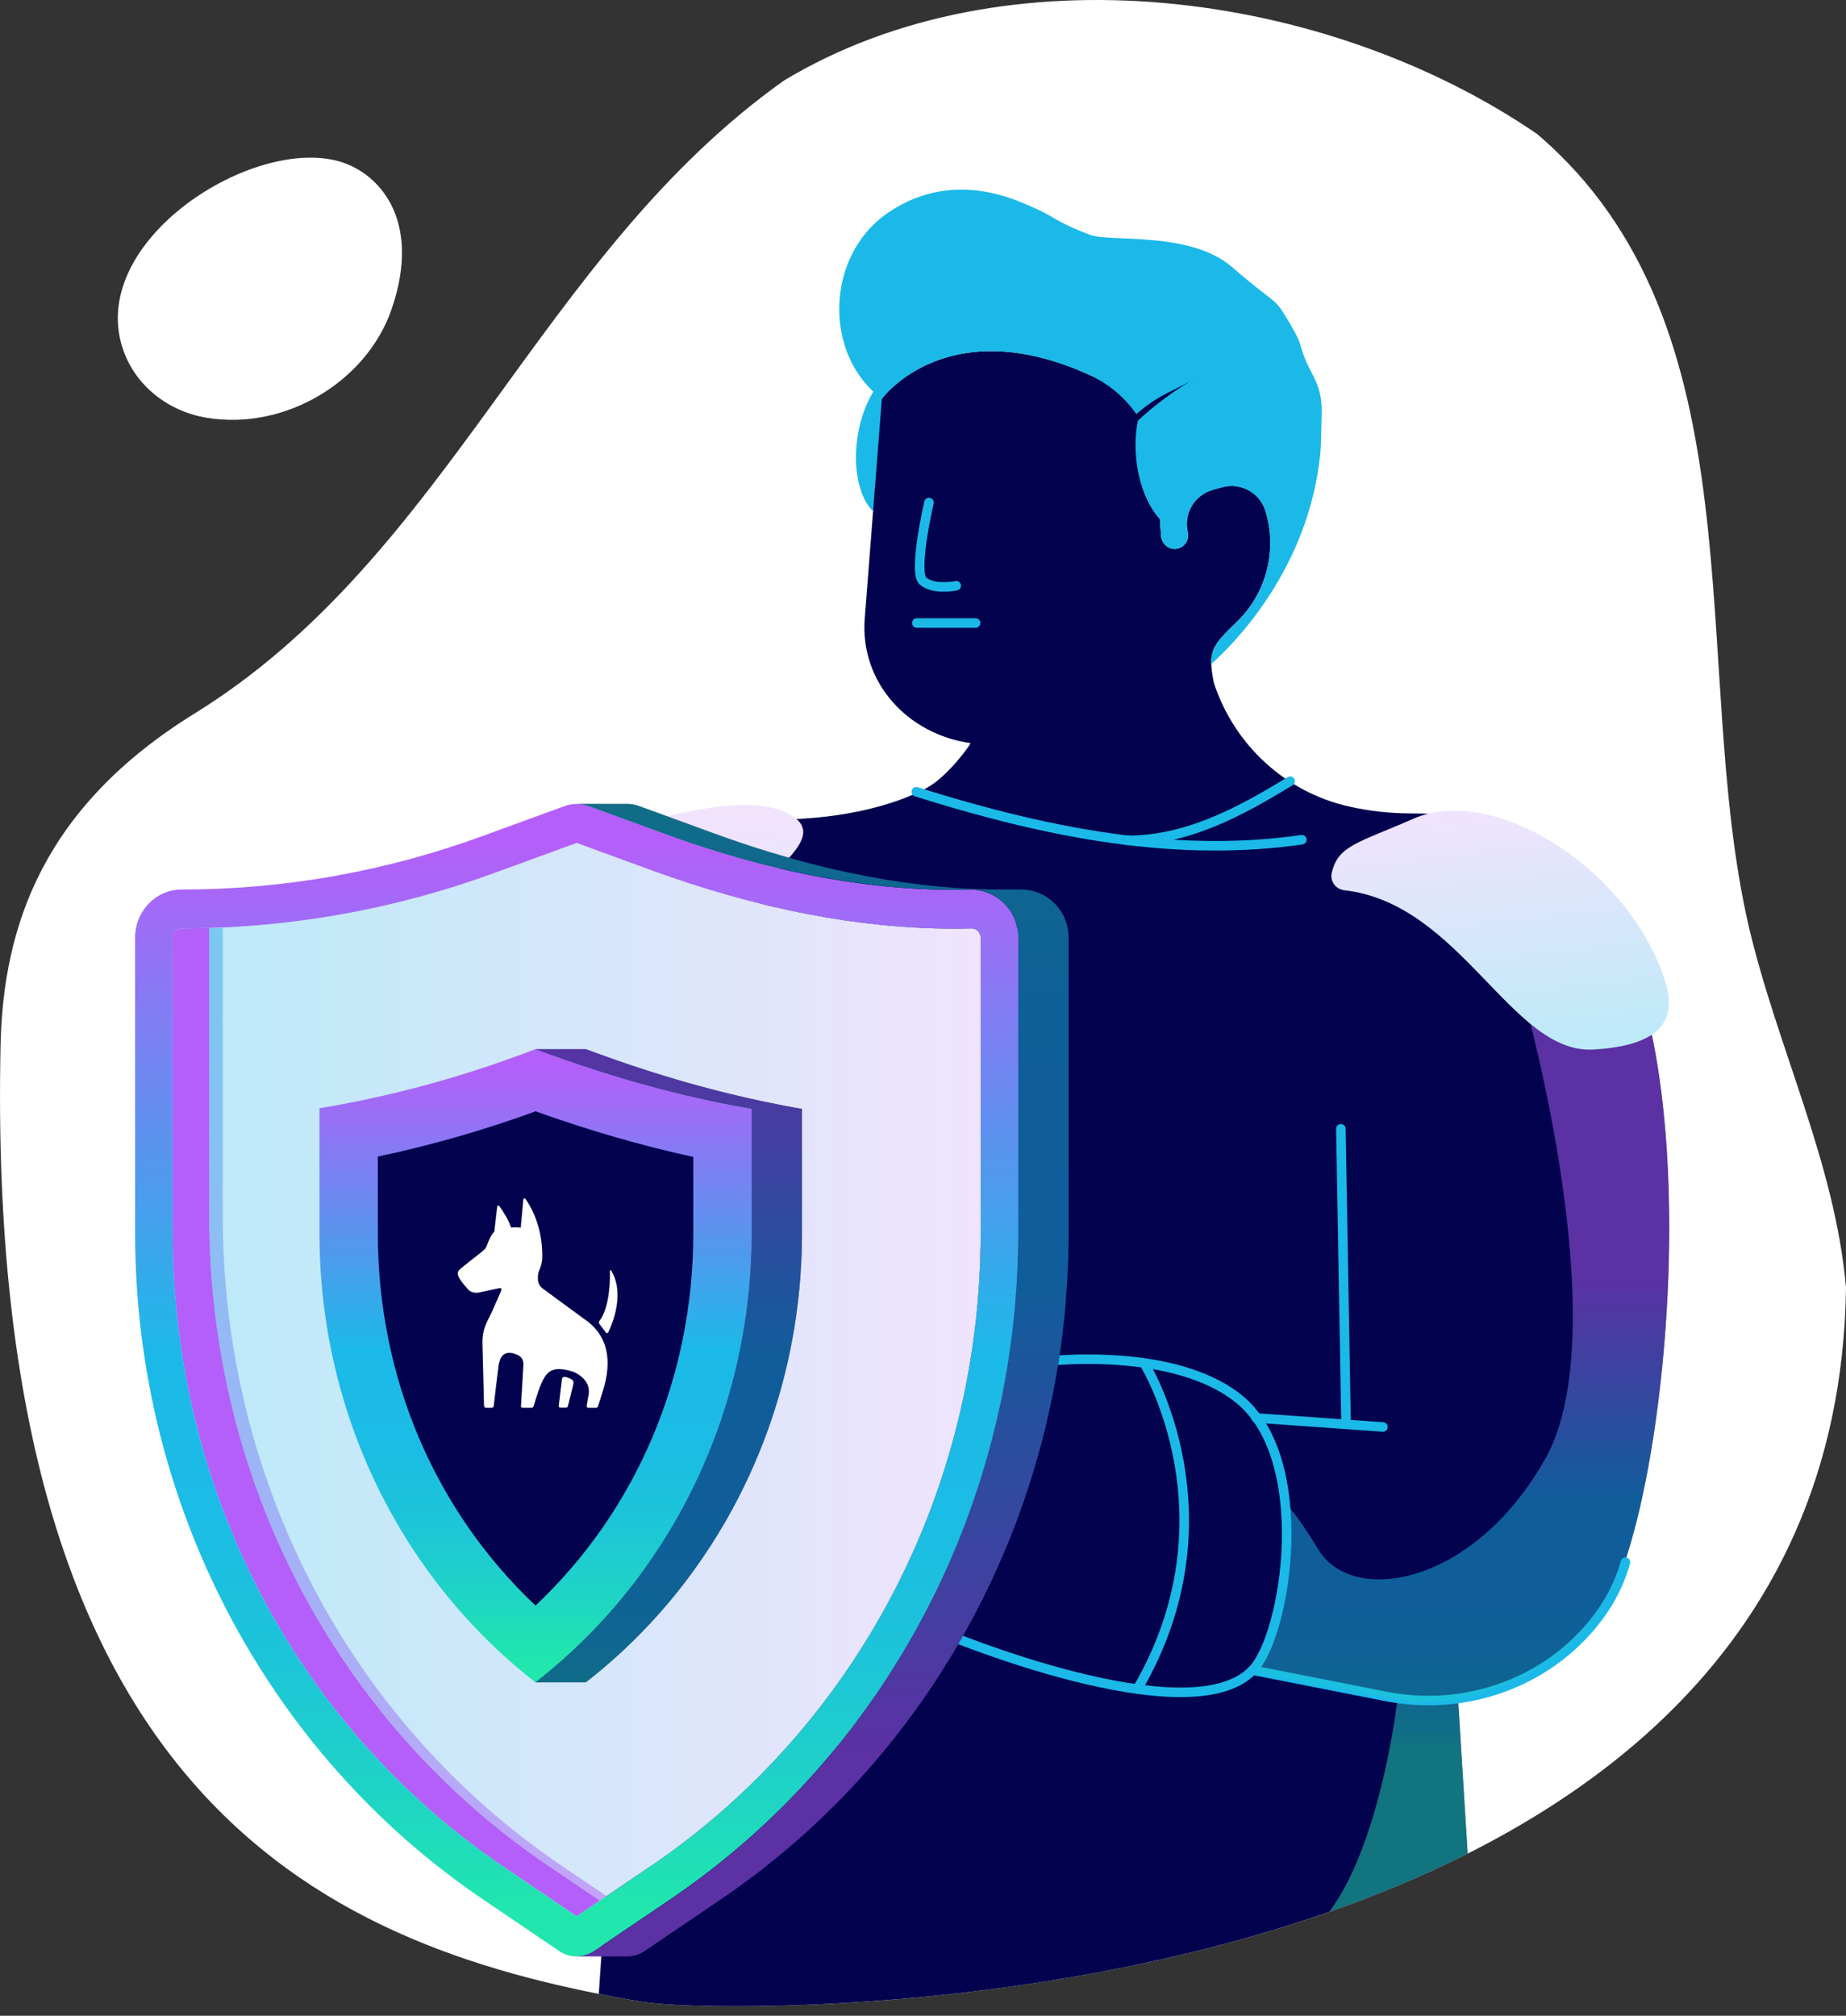
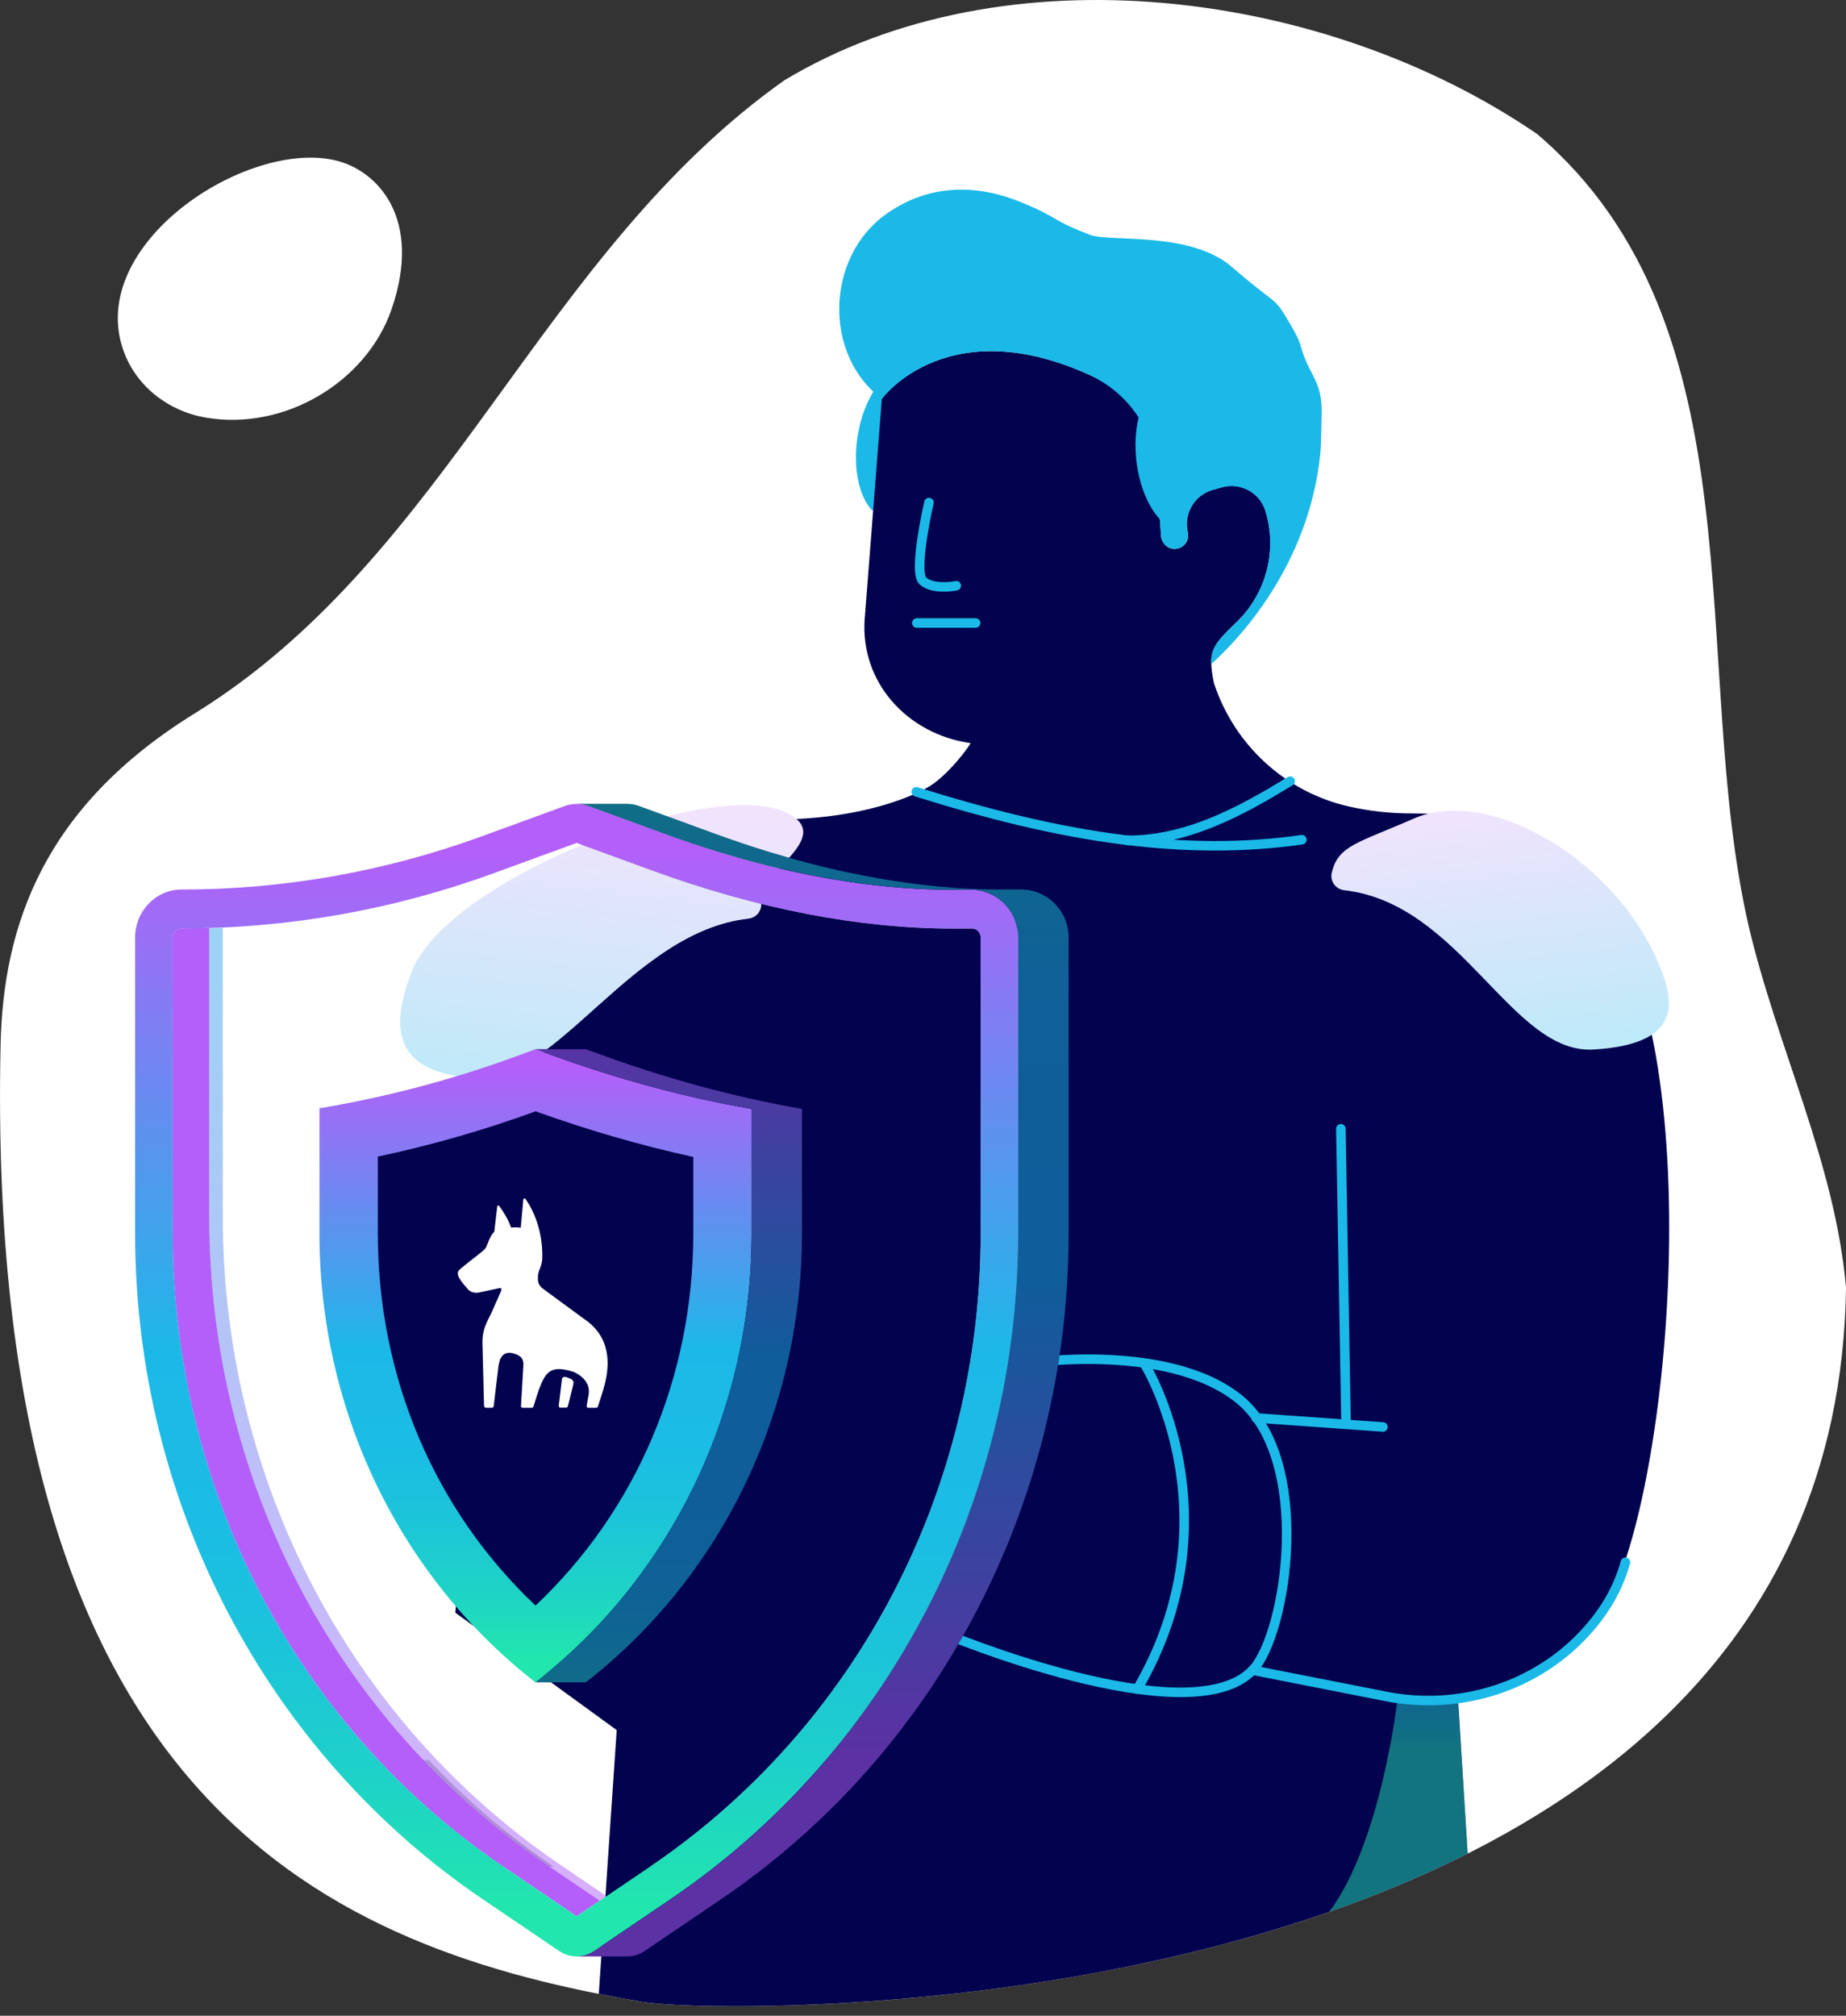
<svg xmlns="http://www.w3.org/2000/svg" xmlns:xlink="http://www.w3.org/1999/xlink" version="1.1" id="Layer_1" x="0px" y="0px" viewBox="0 0 387.21 422.78" style="enable-background:new 0 0 387.21 422.78;" xml:space="preserve">
  <rect x="0" y="0" width="387.21" height="422.78" fill="#333333" stroke="none" />
  <style type="text/css"> .st0{fill:url(#SVGID_1_);} .st1{fill:#FFFFFF;} .st2{fill:#1BB9E8;} .st3{fill:#02024E;} .st4{fill:url(#SVGID_00000104681490575458949010000011526646775035972510_);} .st5{fill:none;stroke:#1BB9E8;stroke-width:2;stroke-linecap:round;stroke-miterlimit:10;} .st6{fill:none;} .st7{enable-background:new ;} .st8{fill:#B8B8B8;} .st9{fill:#B3B3B3;} .st10{fill:#A6A6A6;} .st11{clip-path:url(#SVGID_00000003100329493282489230000009536233294122301078_);fill:#8F8F8F;} .st12{clip-path:url(#SVGID_00000119819946222268519280000011155940385396436660_);enable-background:new ;} .st13{fill:#A3A3A3;} .st14{fill:#9E9E9E;} .st15{fill:#999999;} .st16{fill:#949494;} .st17{fill:#8F8F8F;} .st18{clip-path:url(#SVGID_00000112605281444243564930000016484824011870198405_);enable-background:new ;} .st19{fill:#858585;} .st20{clip-path:url(#SVGID_00000127757251698648577150000010051980834106791813_);enable-background:new ;} .st21{fill:#ADADAD;} .st22{fill:#A8A8A8;} .st23{fill:#8A8A8A;} .st24{fill:#BBBBBB;} .st25{fill:url(#SVGID_00000047760516736644335630000006994348867981247119_);} .st26{fill:url(#SVGID_00000033336558468208262150000008489633014459700671_);} .st27{opacity:0.5;fill:url(#SVGID_00000072985130231661295100000009539775969352931502_);} .st28{clip-path:url(#SVGID_00000073710595650708456280000009614064754965735823_);enable-background:new ;} .st29{fill:#BDBDBD;} .st30{fill:url(#SVGID_00000119115377762470841390000014137288360656310198_);} .st31{opacity:0.5;fill:url(#SVGID_00000041281074038405225590000012522574200966282904_);} .st32{fill:url(#SVGID_00000061436245570092135620000012394433403147544765_);} .st33{opacity:0.5;fill:url(#SVGID_00000140698755934604663900000005451049979319626639_);} .st34{opacity:0.5;fill:url(#SVGID_00000008118810321506058710000004986976510533114754_);} .st35{opacity:0.5;fill:url(#SVGID_00000095336733758447456360000014044281330718173328_);} .st36{fill:url(#SVGID_00000163064113846434160720000018203113387647768215_);} </style>
  <linearGradient id="SVGID_1_" gradientUnits="userSpaceOnUse" x1="218.918" y1="204.204" x2="218.918" y2="204.204">
    <stop offset="4.475343e-07" style="stop-color:#B45FF9" />
    <stop offset="0.48" style="stop-color:#1BB9E8" />
    <stop offset="0.698" style="stop-color:#1BBBE6" />
    <stop offset="0.804" style="stop-color:#1CC1DE" />
    <stop offset="0.886" style="stop-color:#1DCBD1" />
    <stop offset="0.955" style="stop-color:#1FD9BF" />
    <stop offset="1" style="stop-color:#21E6AE" />
  </linearGradient>
  <path class="st0" d="M218.92,204.2" />
  <g>
    <path class="st1" d="M387.21,270.11c-2.26-26.26-14.51-50.5-20.48-76.16c-12.47-54.64,3.04-125.5-44.32-165.85 C278.15-2.19,210.89-11.09,164.46,16.88c-51.49,36.59-70.16,99.7-123.62,132.75C9.21,169.19,0.66,194,0.12,219.2 c-3.43,160.25,70.03,189.75,134.74,200.69C153.86,423.11,384.97,426.22,387.21,270.11z" />
  </g>
  <path class="st2" d="M184.98,83.65c0,0,2.37-3.27,7.33-6.07c-0.45-0.21-0.92-0.36-1.41-0.44c-4.79-0.72-9.73,5.8-11.04,14.56 c-0.98,6.55,0.35,12.49,3.09,15.37l4.05-2.16L184.98,83.65z" />
  <path class="st3" d="M296.14,170.61c-4.81,0-9.21-0.56-13.16-1.45c-13.34-3-24.07-12.89-28.35-25.88 c-1.45-7.02-0.19-7.95,4.93-12.97c6.11-6,8.39-14.9,5.91-23.11c-1.17-3.88-5.23-6.11-9.14-5.02l-1.95,0.55 c-3.85,1.08-6.17,5.01-5.24,8.9c0.4,1.68-0.77,3.34-2.53,3.49c-1.6,0.14-2.96-1.18-3.07-2.78l-1.08-15.52 c-0.5-7.25-4.8-13.7-11.3-16.95c-31.9-15.94-46.19,3.78-46.19,3.78l-3.53,45.38c-0.02,0.19-0.03,0.38-0.05,0.58 c-1.08,13.41,8.88,24.37,22.2,26.26c-0.24,0.61-4.76,6.87-9.02,9.29c-4.02,2.28-12.88,5.68-25.68,6.51 c-17.52,1.14-19.78-0.46-36.66,5.1c-14.52,4.77-23.6,16.2-23.6,16.2l-2.04,25.86L95.5,338.24l33.86,24.63l-3.76,55.33 c0,0,0,0,0.01,0c3.09,0.61,6.18,1.17,9.24,1.69c0.05,0.01,0.1,0.02,0.15,0.02c12.28,1.97,103.59,3.75,172.85-31.14l-2.02-32.53 c0,0,21.7-3.91,30.99-19.5c13.78-23.12,22.75-122.08-3.66-150.18C325.31,178.23,320.52,170.61,296.14,170.61z" />
  <linearGradient id="SVGID_00000041263057840653140380000008278613602061144977_" gradientUnits="userSpaceOnUse" x1="-8676.17" y1="-349.829" x2="-8676.17" y2="-281.543" gradientTransform="matrix(-0.994 -0.11 -0.11 0.994 -8532.761 -438.654)">
    <stop offset="0" style="stop-color:#F2E3FD" />
    <stop offset="1" style="stop-color:#B9EAF8" />
  </linearGradient>
  <path style="fill:url(#SVGID_00000041263057840653140380000008278613602061144977_);" d="M156.97,192.68 c1.79-0.2,3.04-1.88,2.64-3.63c-1.32-5.76,16.63-13.67,4.85-18.82c-16.08-7.04-70.8,14.37-78.14,33.64 c-4.21,11.05-4.48,21.19,13.42,22.23C116.91,227.07,132.51,195.43,156.97,192.68z" />
  <path class="st2" d="M241.27,87.32c0,0,1.47-3.76,5.58-7.72c-0.49-0.09-0.98-0.12-1.47-0.07c-4.82,0.51-7.97,8.06-7.04,16.86 c0.69,6.58,3.47,12.01,6.84,14.11L241.27,87.32z" />
  <path class="st2" d="M184.53,67.37" />
  <path class="st5" d="M194.86,105.41c-1.27,5.53-2.86,14.94-1.32,16.39c2.21,2.06,7.04,1.05,7.04,1.05" />
  <path class="st2" d="M184.98,83.65L184.98,83.65c0,0,0.1-0.14,0.31-0.39c0,0,0,0,0,0c0,0,0,0,0,0c0.02-0.03,0.04-0.05,0.07-0.08 c0,0,0,0,0,0c0,0,0,0,0,0c0.12-0.14,0.26-0.3,0.43-0.49l0,0l0,0c0.15-0.17,0.33-0.36,0.53-0.56c0.01-0.01,0.01-0.01,0.02-0.02 c0.37-0.38,0.82-0.81,1.35-1.27c0.01-0.01,0.01-0.01,0.02-0.02c0.31-0.27,0.64-0.55,1-0.83c0,0,0,0,0,0c0,0,0,0,0,0 c0.96-0.76,2.11-1.56,3.46-2.33c0,0,0.01,0,0.01-0.01c0.76-0.43,1.58-0.86,2.47-1.26c0,0,0,0,0,0c0,0,0,0,0,0c0,0,0,0,0,0 c0,0,0,0,0,0c0.98-0.44,2.03-0.85,3.17-1.22c0.01,0,0.03-0.01,0.04-0.01c0.8-0.26,1.65-0.49,2.53-0.69c0,0,0,0,0,0 c0.02,0,0.04-0.01,0.06-0.01c0,0,0,0,0,0c0.79-0.18,1.62-0.33,2.48-0.46c0,0,0,0,0,0c0,0,0,0,0,0c0,0,0,0,0,0c0,0,0,0,0,0 c0.49-0.07,0.99-0.13,1.5-0.18l0,0l0,0c1.6-0.16,3.31-0.21,5.12-0.13c0,0,0,0,0,0c0,0,0,0,0,0c0,0,0,0,0,0c0,0,0,0,0,0 c0.76,0.03,1.55,0.09,2.35,0.17c0,0,0,0,0.01,0c0.03,0,0.07,0.01,0.1,0.01c0,0,0.01,0,0.01,0c2.02,0.21,4.16,0.59,6.42,1.17 c0.01,0,0.02,0.01,0.04,0.01c0,0,0,0,0,0c0.38,0.1,0.76,0.2,1.15,0.31c0,0,0,0,0,0c0.04,0.01,0.08,0.02,0.12,0.04c0,0,0,0,0,0 c0.41,0.12,0.82,0.24,1.24,0.37c0,0,0,0,0,0c0.02,0.01,0.05,0.02,0.07,0.02c0,0,0.01,0,0.01,0c0.44,0.13,0.87,0.28,1.32,0.42 c0,0,0,0,0.01,0c0.01,0,0.02,0.01,0.02,0.01c0,0,0,0,0,0c1.33,0.45,2.7,0.96,4.1,1.55c0,0,0.01,0,0.01,0.01 c0.07,0.03,0.13,0.05,0.2,0.08c0.01,0,0.01,0,0.02,0.01c0.53,0.22,1.06,0.45,1.6,0.7c0.03,0.01,0.07,0.03,0.1,0.04 c0,0,0.01,0,0.01,0.01c0.01,0,0.01,0.01,0.02,0.01c0.02,0.01,0.03,0.02,0.05,0.02c0.42,0.19,0.83,0.4,1.23,0.61 c0.12,0.06,0.23,0.12,0.34,0.18c0.39,0.21,0.77,0.44,1.15,0.67c0.12,0.08,0.24,0.16,0.37,0.24c0.29,0.18,0.57,0.38,0.84,0.57 c0.12,0.09,0.25,0.17,0.37,0.26c0.33,0.25,0.66,0.5,0.98,0.76c0.14,0.11,0.27,0.23,0.41,0.35c0.26,0.22,0.52,0.45,0.77,0.69 c0.15,0.14,0.29,0.28,0.44,0.42c0.23,0.23,0.46,0.46,0.69,0.7c0.12,0.13,0.24,0.26,0.36,0.39c0.27,0.3,0.54,0.62,0.8,0.93 c0.1,0.12,0.19,0.25,0.29,0.37c0.2,0.26,0.4,0.52,0.59,0.79c0.08,0.12,0.17,0.23,0.25,0.35c0.24,0.35,0.47,0.71,0.69,1.07 c0.08,0.13,0.15,0.26,0.23,0.38c0.21,0.35,0.41,0.71,0.6,1.08c0.05,0.11,0.11,0.21,0.16,0.32c0.18,0.35,0.34,0.71,0.5,1.07 c0.07,0.16,0.13,0.31,0.2,0.47c0.13,0.3,0.25,0.61,0.36,0.92c0.06,0.15,0.11,0.3,0.17,0.45c0.15,0.44,0.3,0.89,0.43,1.35 c0.01,0.03,0.02,0.06,0.02,0.09c0.12,0.45,0.23,0.9,0.33,1.35c0.03,0.15,0.06,0.29,0.09,0.44c0.07,0.35,0.13,0.71,0.18,1.07 c0.02,0.15,0.05,0.29,0.06,0.44c0.06,0.49,0.12,0.98,0.15,1.48c0,0,0,0,0,0l0.94,13.48c0.08,1.17,0.84,2.17,1.86,2.57 c0.04,0.01,0.07,0.03,0.11,0.04c0.11,0.04,0.23,0.06,0.35,0.09c0.12,0.02,0.25,0.04,0.38,0.04c0.07,0,0.13,0.01,0.2,0.01 c0.1,0,0.19-0.01,0.29-0.02c0.12-0.01,0.23-0.04,0.34-0.06c0.09-0.02,0.18-0.05,0.27-0.08c0.11-0.04,0.21-0.08,0.3-0.13 c0.08-0.04,0.16-0.08,0.24-0.13c0.09-0.06,0.18-0.12,0.26-0.19c0.07-0.05,0.14-0.11,0.2-0.17c0.08-0.08,0.15-0.16,0.22-0.24 c0.05-0.06,0.1-0.11,0.14-0.17c0.01-0.02,0.03-0.04,0.04-0.06c0.05-0.08,0.1-0.16,0.14-0.25c0.03-0.06,0.06-0.11,0.09-0.17 c0.02-0.05,0.04-0.1,0.06-0.15c0.03-0.08,0.05-0.15,0.07-0.23c0.01-0.04,0.03-0.08,0.04-0.12c0.01-0.06,0.03-0.12,0.04-0.18 c0.02-0.1,0.02-0.21,0.03-0.31c0-0.02,0-0.05,0.01-0.07c0-0.06,0.01-0.11,0.01-0.17c-0.01-0.19-0.03-0.38-0.07-0.57 c0,0,0-0.01,0-0.01c-0.06-0.23-0.1-0.47-0.13-0.7c-0.01-0.08-0.01-0.16-0.02-0.24c-0.02-0.16-0.03-0.31-0.04-0.47 c0-0.09,0-0.19,0-0.28c0-0.14,0-0.28,0-0.42c0.01-0.1,0.02-0.19,0.03-0.29c0.01-0.13,0.02-0.26,0.04-0.4 c0.01-0.1,0.03-0.2,0.05-0.29c0.02-0.13,0.05-0.25,0.08-0.38c0.02-0.1,0.05-0.2,0.08-0.29c0.03-0.12,0.07-0.24,0.11-0.36 c0.03-0.1,0.07-0.19,0.11-0.29c0.04-0.12,0.09-0.23,0.14-0.35c0.04-0.09,0.09-0.18,0.13-0.28c0.06-0.11,0.11-0.22,0.17-0.33 c0.05-0.09,0.1-0.18,0.15-0.26c0.07-0.11,0.13-0.21,0.2-0.31c0.06-0.08,0.11-0.17,0.18-0.25c0.08-0.1,0.15-0.2,0.23-0.3 c0.06-0.08,0.13-0.16,0.2-0.23c0.09-0.09,0.18-0.19,0.27-0.28c0.07-0.07,0.14-0.14,0.21-0.21c0.1-0.09,0.2-0.17,0.3-0.26 c0.07-0.06,0.15-0.13,0.22-0.18c0.11-0.08,0.22-0.16,0.34-0.24c0.08-0.05,0.15-0.11,0.23-0.15c0.13-0.08,0.27-0.16,0.4-0.23 c0.07-0.04,0.13-0.08,0.2-0.11c0.2-0.1,0.41-0.2,0.62-0.28c0.24-0.09,0.48-0.17,0.73-0.24l1.26-0.35l0.69-0.19 c0.16-0.04,0.32-0.08,0.48-0.11c0.35-0.07,0.71-0.13,1.06-0.15c0,0,0,0,0,0c0,0,0,0,0,0c0.98-0.06,1.94,0.07,2.84,0.38 c0.01,0,0.01,0,0.01,0.01c0.19,0.06,0.38,0.13,0.56,0.21c0.43,0.19,0.85,0.41,1.24,0.68c0.18,0.12,0.36,0.26,0.53,0.4c0,0,0,0,0,0 c0.06,0.05,0.11,0.1,0.16,0.14c0,0,0,0,0,0c0.11,0.1,0.23,0.2,0.33,0.3c0,0,0,0,0,0c0.06,0.06,0.12,0.12,0.18,0.19c0,0,0,0,0,0 c0.1,0.1,0.19,0.2,0.28,0.31c0,0,0,0,0,0c0.06,0.07,0.12,0.14,0.17,0.21l0,0c0.08,0.11,0.17,0.22,0.25,0.33c0,0,0,0,0,0 c0.05,0.08,0.1,0.15,0.15,0.23c0,0,0,0,0,0c0.05,0.08,0.1,0.17,0.15,0.26c0.07,0.11,0.13,0.22,0.19,0.34c0,0,0,0,0,0 c0.07,0.14,0.14,0.28,0.2,0.42c0,0,0,0,0,0c0.03,0.07,0.06,0.14,0.09,0.21c0,0,0,0,0,0c0.06,0.14,0.11,0.3,0.16,0.44 c0.03,0.08,0.06,0.15,0.08,0.22l0,0c2.48,8.2,0.2,17.1-5.91,23.11c-3.89,3.82-5.54,5.27-5.48,8.82c0.03,0.01,0.07,0.02,0.1,0.03 c4.26-3.79,19.4-18.71,22.54-41.9c0.45-3.31,0.37-3.71,0.54-10.44c0.15-6.07-1.97-7.78-3.5-11.64s-0.24-2.52-4.02-8.8 c-2.52-4.18-2.32-2.64-11.26-10.39c-8.86-7.68-25.7-5.16-29.86-6.79c-8.98-3.51-5.81-3.27-14.28-6.77 c-10.66-4.41-20.42-3.26-28.42,2.42C173.11,53.96,172.71,74.53,184.98,83.65z" />
  <line class="st5" x1="192.31" y1="130.67" x2="204.64" y2="130.67" />
  <g>
    <path class="st1" d="M25.87,73.47c2.64,7.51,9.41,12.76,17.25,14.11c16.6,2.87,33.73-7.51,38.98-22.62 c6.67-19.21-2.98-29.3-11.81-31.34C51.51,29.27,18.07,51.25,25.87,73.47z" />
  </g>
  <path class="st6" d="M139.66,421.64h10.56c-1.12,0.76-2.4,1.14-3.69,1.14h-10.56C137.26,422.78,138.54,422.4,139.66,421.64z" />
  <path class="st5" d="M197.77,342.49c0,0,51.71,21.71,64.97,7.81c7.19-7.54,12.83-44.55-3.07-57.05 c-15.28-12.01-45.26-7.23-45.26-7.23" />
  <path class="st5" d="M240.3,286.46c0,0,19.32,31.73-1.73,67.8" />
  <g>
    <g class="st7">
      <path class="st8" d="M79.38,369.15h10.56c4.87,5.19,10.11,10.07,15.69,14.59H95.07C89.49,379.22,84.25,374.34,79.38,369.15" />
      <path class="st9" d="M95.07,383.74h10.56c3.39,2.74,6.9,5.34,10.53,7.8h-10.56C101.97,389.08,98.46,386.47,95.07,383.74" />
    </g>
    <g>
      <polygon class="st10" points="120.96,176.79 131.52,176.79 147.23,182.53 136.67,182.53 " />
    </g>
    <g class="st7">
      <defs>
        <path id="SVGID_00000000910618630290227100000016878889186008600477_" class="st7" d="M139.3,174.83h10.56 c19.56,7.15,40.08,11.78,60.79,11.78l-10.56,0C179.37,186.62,158.86,181.98,139.3,174.83z" />
      </defs>
      <clipPath id="SVGID_00000046314514832070391680000009833074965883372201_">
        <use xlink:href="#SVGID_00000000910618630290227100000016878889186008600477_" style="overflow:visible;" />
      </clipPath>
      <path style="clip-path:url(#SVGID_00000046314514832070391680000009833074965883372201_);fill:#8F8F8F;" d="M196.77,186.58h10.56 c1.11,0.03,2.21,0.04,3.32,0.04h-10.56C198.98,186.62,197.87,186.6,196.77,186.58" />
    </g>
    <g class="st7">
      <defs>
        <path id="SVGID_00000129175524635602039260000008174497542726093978_" class="st7" d="M136.67,182.53l10.56,0 c22.23,8.12,43.58,12.24,63.43,12.24l-10.56,0C180.25,194.77,158.91,190.65,136.67,182.53z" />
      </defs>
      <clipPath id="SVGID_00000164485112355201044390000002573308627093350027_">
        <use xlink:href="#SVGID_00000129175524635602039260000008174497542726093978_" style="overflow:visible;" />
      </clipPath>
      <g style="clip-path:url(#SVGID_00000164485112355201044390000002573308627093350027_);enable-background:new ;">
        <path class="st13" d="M136.67,182.53l10.56,0c3.9,1.42,7.77,2.73,11.61,3.9h-10.56C144.44,185.26,140.57,183.96,136.67,182.53" />
        <path class="st14" d="M148.29,186.43h10.56c5.89,1.81,11.71,3.32,17.44,4.54h-10.56C159.99,189.75,154.17,188.24,148.29,186.43" />
        <path class="st15" d="M165.72,190.98h10.56c5.38,1.15,10.68,2.03,15.9,2.66h-10.56C176.41,193.01,171.1,192.12,165.72,190.98" />
        <path class="st16" d="M181.63,193.64h10.56c5.1,0.61,10.11,0.98,15.04,1.1h-10.56C191.74,194.62,186.72,194.25,181.63,193.64" />
        <path class="st17" d="M196.67,194.73h10.56c1.15,0.03,2.3,0.04,3.44,0.04H200.1C198.96,194.77,197.82,194.76,196.67,194.73" />
      </g>
    </g>
    <g class="st7">
      <defs>
        <path id="SVGID_00000157285746722284449950000010303691095580443019_" class="st7" d="M203.78,194.73h10.56 c-1.23,0.03-2.45,0.04-3.67,0.04H200.1C201.32,194.77,202.55,194.76,203.78,194.73z" />
      </defs>
      <clipPath id="SVGID_00000144308031977778598180000010822925557882560939_">
        <use xlink:href="#SVGID_00000157285746722284449950000010303691095580443019_" style="overflow:visible;" />
      </clipPath>
      <g style="clip-path:url(#SVGID_00000144308031977778598180000010822925557882560939_);enable-background:new ;">
        <path class="st19" d="M203.78,194.73h10.56c-1.23,0.03-2.45,0.04-3.67,0.04H200.1C201.32,194.77,202.55,194.76,203.78,194.73" />
      </g>
    </g>
    <g class="st7">
      <defs>
        <path id="SVGID_00000021121374187534476260000003206701608034691208_" class="st7" d="M205.7,258.68h10.56 c0,53.76-25.94,103.42-69.39,132.86h-10.56C179.76,362.1,205.7,312.44,205.7,258.68z" />
      </defs>
      <clipPath id="SVGID_00000021825684790258851240000010195829682023755164_">
        <use xlink:href="#SVGID_00000021121374187534476260000003206701608034691208_" style="overflow:visible;" />
      </clipPath>
      <g style="clip-path:url(#SVGID_00000021825684790258851240000010195829682023755164_);enable-background:new ;">
        <path class="st9" d="M205.7,258.68h10.56c0,0.27,0,0.53,0,0.8H205.7C205.7,259.21,205.7,258.95,205.7,258.68" />
        <path class="st21" d="M205.7,259.48h10.56c-0.02,5.09-0.28,10.14-0.76,15.13h-10.56C205.42,269.61,205.68,264.56,205.7,259.48" />
        <path class="st22" d="M204.94,274.61h10.56c-0.45,4.66-1.1,9.28-1.93,13.85h-10.56C203.84,283.9,204.49,279.28,204.94,274.61" />
        <path class="st13" d="M203.01,288.46h10.56c-0.81,4.44-1.81,8.83-2.97,13.15h-10.56C201.2,297.29,202.19,292.9,203.01,288.46" />
        <path class="st14" d="M200.03,301.61h10.56c-1.17,4.32-2.51,8.59-4.02,12.77h-10.56C197.52,310.2,198.87,305.94,200.03,301.61" />
        <path class="st15" d="M196.01,314.38h10.56c-1.55,4.31-3.29,8.54-5.19,12.68h-10.56C192.72,322.92,194.46,318.69,196.01,314.38" />
        <path class="st16" d="M190.82,327.06h10.56c-2.03,4.42-4.27,8.74-6.69,12.94h-10.56C186.55,335.8,188.78,331.48,190.82,327.06" />
        <path class="st17" d="M184.13,340.01h10.56c-2.71,4.7-5.65,9.25-8.82,13.64h-10.56C178.48,349.26,181.42,344.7,184.13,340.01" />
        <path class="st23" d="M175.31,353.65h10.56c-3.94,5.46-8.23,10.67-12.86,15.59h-10.56C167.08,364.32,171.37,359.11,175.31,353.65 " />
        <path class="st19" d="M162.45,369.24h10.56c-7.8,8.3-16.54,15.79-26.14,22.3h-10.56C145.91,385.04,154.65,377.55,162.45,369.24" />
      </g>
    </g>
    <g>
      <rect x="205.7" y="196.66" class="st24" width="10.56" height="62.02" />
    </g>
    <g>
      <linearGradient id="SVGID_00000054235096207666712260000009635180238951133579_" gradientUnits="userSpaceOnUse" x1="213.54" y1="289.365" x2="34.441" y2="289.365">
        <stop offset="0" style="stop-color:#F2E3FD" />
        <stop offset="1" style="stop-color:#B9EAF8" />
      </linearGradient>
-       <path style="fill:url(#SVGID_00000054235096207666712260000009635180238951133579_);" d="M120.96,176.79l15.71,5.74 c22.23,8.12,43.58,12.24,63.43,12.24c1.22,0,2.45-0.01,3.68-0.04c1.09,0,1.92,0.87,1.92,1.93v62.02 c0,53.76-25.94,103.42-69.39,132.86l-15.35,10.4l-15.35-10.4c-43.45-29.44-69.38-79.1-69.38-132.86v-62.02 c0-1.07,0.84-1.93,1.87-1.93c22.42,0,44.5-3.91,65.63-11.64L120.96,176.79z" />
    </g>
    <linearGradient id="SVGID_00000049183901635057532730000001723132109340366770_" gradientUnits="userSpaceOnUse" x1="81.017" y1="196.479" x2="81.017" y2="38.124">
      <stop offset="4.475343e-07" style="stop-color:#B45FF9" />
      <stop offset="0.48" style="stop-color:#1BB9E8" />
      <stop offset="0.628" style="stop-color:#1BBCE5" />
      <stop offset="0.757" style="stop-color:#1CC4DA" />
      <stop offset="0.879" style="stop-color:#1ED2C8" />
      <stop offset="0.995" style="stop-color:#21E5AF" />
      <stop offset="1" style="stop-color:#21E6AE" />
    </linearGradient>
    <path style="fill:url(#SVGID_00000049183901635057532730000001723132109340366770_);" d="M114.95,391.29 c-44.49-30.14-71.05-81-71.05-136.05v-60.62c-1.94,0.06-3.87,0.1-5.81,0.1c-1.03,0-1.87,0.87-1.87,1.93v62.02 c0,53.76,25.94,103.42,69.38,132.86l15.35,10.4l4.86-3.29L114.95,391.29z" />
    <linearGradient id="SVGID_00000052809971899727999790000005674586254526221740_" gradientUnits="userSpaceOnUse" x1="85.564" y1="404.046" x2="85.564" y2="-137.235">
      <stop offset="4.475343e-07" style="stop-color:#B45FF9" />
      <stop offset="0.48" style="stop-color:#1BB9E8" />
      <stop offset="0.698" style="stop-color:#1BBBE6" />
      <stop offset="0.804" style="stop-color:#1CC1DE" />
      <stop offset="0.886" style="stop-color:#1DCBD1" />
      <stop offset="0.955" style="stop-color:#1FD9BF" />
      <stop offset="1" style="stop-color:#21E6AE" />
    </linearGradient>
    <path style="opacity:0.5;fill:url(#SVGID_00000052809971899727999790000005674586254526221740_);" d="M117.78,391.29 c-44.49-30.14-71.05-81-71.05-136.05v-60.62c-0.94,0.03-1.88,0.05-2.83,0.07v60.55c0,55.05,26.56,105.9,71.05,136.05l10.86,7.36 l1.41-0.96L117.78,391.29z" />
    <g class="st7">
      <defs>
        <path id="SVGID_00000003078172065111313390000001744249117418189704_" class="st7" d="M203.78,194.73h10.56 c1.09,0,1.92,0.87,1.92,1.93H205.7C205.7,195.6,204.86,194.73,203.78,194.73z" />
      </defs>
      <clipPath id="SVGID_00000014601106688724963350000012587607966330830208_">
        <use xlink:href="#SVGID_00000003078172065111313390000001744249117418189704_" style="overflow:visible;" />
      </clipPath>
      <g style="clip-path:url(#SVGID_00000014601106688724963350000012587607966330830208_);enable-background:new ;">
        <path class="st17" d="M203.78,194.73h10.56c0.02,0,0.03,0,0.05,0h-10.56C203.81,194.73,203.79,194.73,203.78,194.73" />
        <path class="st16" d="M203.83,194.73h10.56c0.06,0,0.13,0.01,0.19,0.01h-10.56C203.95,194.74,203.89,194.73,203.83,194.73" />
        <path class="st15" d="M204.02,194.74h10.56c0.06,0.01,0.12,0.02,0.17,0.03h-10.56C204.13,194.76,204.08,194.75,204.02,194.74" />
-         <path class="st14" d="M204.19,194.77h10.56c0.06,0.01,0.11,0.03,0.16,0.04h-10.56C204.3,194.8,204.25,194.79,204.19,194.77" />
        <path class="st13" d="M204.35,194.82h10.56c0.05,0.02,0.11,0.03,0.16,0.06h-10.56C204.46,194.85,204.41,194.83,204.35,194.82" />
        <path class="st22" d="M204.51,194.87h10.56c0.05,0.02,0.1,0.05,0.15,0.07h-10.56C204.61,194.92,204.56,194.89,204.51,194.87" />
        <path class="st21" d="M204.67,194.94h10.56c0.05,0.03,0.11,0.06,0.16,0.09h-10.56C204.77,195,204.72,194.97,204.67,194.94" />
        <path class="st9" d="M204.82,195.03h10.56c0.06,0.04,0.11,0.08,0.17,0.12h-10.56C204.94,195.11,204.88,195.07,204.82,195.03" />
        <path class="st8" d="M204.99,195.15h10.56c0.07,0.06,0.13,0.11,0.19,0.18h-10.56C205.12,195.27,205.06,195.21,204.99,195.15" />
        <path class="st29" d="M205.18,195.33h10.56c0.23,0.24,0.39,0.54,0.47,0.87h-10.56C205.57,195.87,205.41,195.57,205.18,195.33" />
        <path class="st8" d="M205.65,196.21h10.56c0.02,0.08,0.03,0.17,0.04,0.26h-10.56C205.68,196.38,205.67,196.29,205.65,196.21" />
        <path class="st9" d="M205.69,196.46h10.56c0.01,0.07,0.01,0.13,0.01,0.2H205.7C205.7,196.59,205.7,196.53,205.69,196.46" />
      </g>
    </g>
    <g>
      <linearGradient id="SVGID_00000138575590867778616200000008374453262384366474_" gradientUnits="userSpaceOnUse" x1="120.962" y1="177.524" x2="120.962" y2="399.97">
        <stop offset="4.475343e-07" style="stop-color:#B45FF9" />
        <stop offset="0.48" style="stop-color:#1BB9E8" />
        <stop offset="0.628" style="stop-color:#1BBCE5" />
        <stop offset="0.757" style="stop-color:#1CC4DA" />
        <stop offset="0.879" style="stop-color:#1ED2C8" />
        <stop offset="0.995" style="stop-color:#21E5AF" />
        <stop offset="1" style="stop-color:#21E6AE" />
      </linearGradient>
      <path style="fill:url(#SVGID_00000138575590867778616200000008374453262384366474_);" d="M203.59,186.57c5.63,0,10,4.51,10,10.09 v62.02c0,56.32-27.43,108.84-72.95,139.69l-15.98,10.83c-1.12,0.76-2.4,1.14-3.69,1.14c-1.28,0-2.57-0.38-3.69-1.14l-15.98-10.83 C55.77,367.52,28.34,315,28.34,258.68v-62.02c0-5.57,4.36-10.09,9.75-10.09c21.46,0,42.77-3.78,63.01-11.18l17.32-6.32 c0.82-0.3,1.68-0.45,2.54-0.45s1.72,0.15,2.54,0.45l15.8,5.77c19.56,7.15,40.08,11.78,60.79,11.78 C201.25,186.62,202.42,186.6,203.59,186.57z M205.7,258.68v-62.02c0-1.07-0.84-1.93-1.92-1.93c-1.23,0.03-2.45,0.04-3.67,0.04 c-19.85,0-41.2-4.12-63.43-12.24l-15.71-5.74l-17.24,6.3c-21.13,7.73-43.21,11.64-65.63,11.64c-1.03,0-1.87,0.87-1.87,1.93v62.02 c0,53.76,25.94,103.42,69.38,132.86l15.35,10.4l15.35-10.4C179.76,362.1,205.7,312.44,205.7,258.68" />
    </g>
    <g class="st7">
      <path class="st3" d="M220.43,188.77c-0.28-0.23-0.57-0.44-0.87-0.63c-0.26-0.17-0.54-0.33-0.82-0.47 c-0.26-0.13-0.53-0.26-0.8-0.37c-0.26-0.11-0.54-0.2-0.81-0.29c-0.28-0.08-0.56-0.16-0.84-0.22c-0.29-0.06-0.59-0.11-0.9-0.15 c-0.32-0.04-0.65-0.06-0.99-0.07c-0.08,0-0.16,0-0.25,0h-6.97c-4.75-0.12-9.48-0.47-14.2-1.04c-5.05-0.61-10.07-1.46-15.05-2.52 c-5.61-1.19-11.17-2.66-16.67-4.34c-3.83-1.17-7.63-2.46-11.4-3.83l-15.8-5.77c-0.13-0.05-0.26-0.09-0.38-0.13 c-0.04-0.01-0.08-0.02-0.12-0.03c-0.1-0.03-0.2-0.05-0.31-0.08c-0.06-0.02-0.13-0.04-0.19-0.05c-0.04-0.01-0.08-0.01-0.12-0.02 c-0.11-0.02-0.22-0.04-0.33-0.06c-0.07-0.01-0.13-0.02-0.2-0.03c-0.04,0-0.07,0-0.11-0.01c-0.13-0.01-0.26-0.02-0.4-0.03 c-0.07,0-0.13-0.01-0.2-0.01c-0.06,0-0.12,0-0.17,0h-10.56c0.12,0,0.25,0.01,0.37,0.02c0.13,0.01,0.26,0.01,0.4,0.03 c0.1,0.01,0.2,0.03,0.31,0.04c0.11,0.02,0.22,0.03,0.34,0.06c0.11,0.02,0.21,0.05,0.32,0.07c0.1,0.03,0.21,0.05,0.31,0.08 c0.17,0.05,0.34,0.1,0.51,0.16l15.8,5.77c3.77,1.38,7.57,2.66,11.4,3.83c5.5,1.69,11.06,3.15,16.67,4.34 c4.99,1.06,10.01,1.91,15.05,2.52c4.76,0.57,9.55,0.93,14.35,1.04h7.1c0.32,0.01,0.64,0.03,0.95,0.07c0.3,0.04,0.6,0.09,0.9,0.15 c0.29,0.06,0.57,0.13,0.84,0.22c0.28,0.08,0.55,0.18,0.81,0.29c0.27,0.11,0.54,0.23,0.8,0.37c0.28,0.15,0.56,0.3,0.82,0.47 c0.3,0.19,0.59,0.41,0.87,0.63c0.35,0.29,0.69,0.6,1,0.93h10.56C221.12,189.37,220.78,189.06,220.43,188.77z" />
      <path class="st3" d="M223.77,269.99c0.03-0.49,0.06-0.99,0.09-1.48c0.07-1.27,0.13-2.54,0.17-3.81c0.01-0.32,0.03-0.64,0.04-0.95 c0.04-1.41,0.07-2.82,0.07-4.24l0,0c0-0.28,0-0.55,0-0.83l0,0v-62.02c0-0.35-0.02-0.7-0.05-1.04c0,0,0-0.01,0-0.01 c0-0.02-0.01-0.03-0.01-0.05c-0.04-0.39-0.11-0.77-0.19-1.15c-0.01-0.05-0.01-0.1-0.02-0.14c-0.02-0.07-0.05-0.14-0.06-0.21 c-0.08-0.29-0.16-0.58-0.26-0.86c-0.04-0.1-0.07-0.21-0.11-0.31c-0.14-0.37-0.3-0.72-0.49-1.07c-0.02-0.04-0.05-0.08-0.07-0.11 c-0.17-0.3-0.35-0.6-0.55-0.88c-0.07-0.1-0.14-0.19-0.21-0.28c-0.18-0.23-0.36-0.46-0.56-0.68c-0.05-0.05-0.09-0.11-0.14-0.17 h-0.01c-1.81-1.93-4.37-3.13-7.27-3.13h-10.56c2.98,0,5.6,1.27,7.42,3.3c0.19,0.22,0.38,0.44,0.56,0.68 c0.07,0.09,0.14,0.19,0.21,0.28c0.2,0.28,0.38,0.58,0.55,0.88c0.02,0.04,0.05,0.08,0.07,0.11c0.18,0.34,0.34,0.7,0.49,1.07 c0.04,0.1,0.07,0.21,0.11,0.31c0.1,0.28,0.19,0.57,0.26,0.86c0.03,0.12,0.06,0.23,0.09,0.35c0.08,0.37,0.15,0.76,0.19,1.14 c0,0.02,0.01,0.04,0.01,0.06c0.03,0.34,0.05,0.69,0.05,1.04v62.02c0,1.69-0.03,3.38-0.08,5.07c-0.01,0.32-0.03,0.63-0.04,0.94 c-0.04,1.28-0.1,2.55-0.17,3.82c-0.03,0.49-0.06,0.98-0.09,1.47c-0.08,1.19-0.17,2.37-0.27,3.55c-0.04,0.41-0.07,0.82-0.1,1.23 c-0.14,1.53-0.3,3.05-0.49,4.56c-0.04,0.32-0.08,0.63-0.12,0.95c-0.16,1.25-0.33,2.5-0.51,3.75c-0.06,0.42-0.12,0.83-0.19,1.25 c-0.24,1.52-0.49,3.04-0.76,4.55c-0.01,0.05-0.02,0.11-0.03,0.16c-0.27,1.46-0.56,2.91-0.87,4.36c-0.08,0.4-0.17,0.79-0.26,1.19 c-0.29,1.34-0.6,2.68-0.93,4.01c-0.04,0.16-0.08,0.33-0.12,0.49c-0.36,1.47-0.75,2.94-1.15,4.39c-0.1,0.38-0.21,0.76-0.32,1.14 c-0.35,1.22-0.7,2.44-1.08,3.65c-0.08,0.28-0.17,0.55-0.25,0.83c-0.45,1.44-0.92,2.87-1.4,4.29c-0.12,0.34-0.24,0.67-0.35,1.01 c-0.4,1.15-0.82,2.3-1.24,3.44c-0.14,0.36-0.27,0.73-0.41,1.09c-0.54,1.41-1.09,2.81-1.66,4.21c-0.09,0.23-0.19,0.46-0.29,0.68 c-0.49,1.19-1,2.37-1.52,3.54c-0.17,0.39-0.35,0.78-0.53,1.18c-0.51,1.13-1.03,2.25-1.57,3.36c-0.14,0.29-0.27,0.59-0.42,0.88 c-0.67,1.37-1.35,2.73-2.05,4.08c-0.18,0.34-0.36,0.68-0.54,1.01c-0.54,1.03-1.1,2.06-1.66,3.07c-0.24,0.42-0.47,0.85-0.71,1.27 c-0.52,0.92-1.06,1.84-1.6,2.75c-0.28,0.48-0.56,0.96-0.85,1.44c-0.63,1.04-1.28,2.07-1.93,3.1c-0.19,0.3-0.38,0.61-0.57,0.91 c-0.85,1.32-1.72,2.63-2.61,3.93c-0.23,0.34-0.47,0.67-0.7,1c-0.65,0.94-1.31,1.87-1.98,2.79c-0.57,0.79-1.16,1.57-1.75,2.35 c-0.46,0.61-0.91,1.22-1.37,1.82c-0.62,0.79-1.25,1.57-1.88,2.36c-0.46,0.57-0.91,1.14-1.38,1.71c-0.68,0.82-1.38,1.63-2.07,2.43 c-0.44,0.51-0.86,1.02-1.31,1.52c-0.81,0.92-1.65,1.82-2.48,2.73c-0.35,0.38-0.68,0.76-1.03,1.13c-0.21,0.23-0.43,0.45-0.65,0.67 c-0.89,0.93-1.78,1.86-2.7,2.78c-0.4,0.4-0.81,0.8-1.22,1.2c-0.74,0.72-1.48,1.45-2.23,2.16c-0.46,0.44-0.94,0.87-1.41,1.3 c-0.71,0.66-1.43,1.32-2.16,1.97c-0.49,0.44-0.99,0.87-1.49,1.31c-0.73,0.63-1.46,1.26-2.2,1.88c-0.5,0.42-1.01,0.84-1.52,1.26 c-0.77,0.63-1.54,1.24-2.32,1.85c-0.49,0.39-0.99,0.78-1.49,1.17c-0.86,0.66-1.73,1.31-2.6,1.95c-0.43,0.32-0.85,0.64-1.29,0.95 c-1.31,0.94-2.63,1.87-3.97,2.78c0,0-0.01,0.01-0.01,0.01l-15.98,10.83c-1.12,0.76-2.4,1.14-3.69,1.14h10.56 c1.28,0,2.57-0.38,3.69-1.14l15.98-10.83l0,0c0,0,0.01-0.01,0.01-0.01c1.34-0.91,2.66-1.84,3.97-2.78 c0.43-0.31,0.86-0.64,1.29-0.95c0.87-0.64,1.74-1.29,2.6-1.95c0.5-0.38,0.99-0.78,1.49-1.17c0.78-0.61,1.55-1.23,2.32-1.85 c0.51-0.42,1.01-0.84,1.52-1.26c0.74-0.62,1.47-1.25,2.2-1.88c0.5-0.43,1-0.87,1.49-1.31c0.73-0.65,1.45-1.3,2.16-1.97 c0.47-0.43,0.94-0.87,1.41-1.3c0.75-0.71,1.49-1.43,2.23-2.16c0.41-0.4,0.82-0.8,1.23-1.2c0.91-0.91,1.81-1.84,2.69-2.77 c0.22-0.23,0.44-0.45,0.65-0.67c0.02-0.02,0.05-0.05,0.07-0.07c0.33-0.35,0.64-0.71,0.96-1.06c0.83-0.9,1.67-1.81,2.48-2.73 c0.44-0.5,0.87-1.02,1.31-1.52c0.7-0.81,1.39-1.61,2.07-2.43c0.47-0.56,0.92-1.14,1.38-1.71c0.63-0.78,1.26-1.56,1.88-2.36 c0.47-0.6,0.92-1.21,1.37-1.82c0.59-0.78,1.18-1.56,1.75-2.35c0.11-0.16,0.24-0.31,0.35-0.47c0.55-0.77,1.09-1.55,1.63-2.32 c0.23-0.33,0.47-0.66,0.7-1c0.89-1.3,1.76-2.61,2.61-3.93c0.2-0.3,0.38-0.61,0.57-0.91c0.65-1.03,1.3-2.06,1.93-3.1 c0.29-0.48,0.57-0.96,0.85-1.44c0.34-0.57,0.69-1.14,1.02-1.72c0.2-0.34,0.38-0.69,0.58-1.03c0.24-0.42,0.48-0.84,0.71-1.27 c0.57-1.02,1.12-2.05,1.67-3.09c0.18-0.33,0.36-0.67,0.53-1c0.7-1.35,1.39-2.72,2.06-4.09c0.14-0.28,0.27-0.57,0.41-0.86 c0.38-0.79,0.76-1.57,1.12-2.37c0.15-0.34,0.3-0.68,0.45-1.01c0.18-0.39,0.35-0.78,0.52-1.16c0.52-1.18,1.03-2.36,1.53-3.55 c0.09-0.23,0.19-0.45,0.29-0.68c0.57-1.39,1.13-2.8,1.66-4.21c0.14-0.36,0.27-0.73,0.41-1.09c0.21-0.57,0.43-1.13,0.63-1.7 c0.21-0.58,0.41-1.16,0.61-1.74c0.12-0.34,0.24-0.67,0.35-1.01c0.49-1.42,0.96-2.85,1.41-4.29c0.09-0.27,0.17-0.55,0.25-0.82 c0.37-1.21,0.73-2.43,1.08-3.66c0.11-0.38,0.22-0.76,0.32-1.14c0.07-0.27,0.16-0.54,0.23-0.82c0.32-1.19,0.63-2.38,0.92-3.58 c0.04-0.17,0.08-0.33,0.12-0.5c0.32-1.33,0.63-2.66,0.92-4c0.09-0.4,0.17-0.8,0.26-1.2c0.31-1.44,0.6-2.89,0.87-4.35 c0.01-0.06,0.02-0.11,0.03-0.17c0-0.01,0.01-0.03,0.01-0.04c0.27-1.5,0.52-3,0.76-4.5c0.06-0.42,0.13-0.84,0.19-1.25 c0.18-1.24,0.36-2.49,0.51-3.74c0.04-0.32,0.09-0.64,0.12-0.96c0.16-1.35,0.31-2.7,0.44-4.05c0.02-0.17,0.03-0.34,0.04-0.5 c0.04-0.41,0.07-0.82,0.1-1.23C223.6,272.35,223.69,271.17,223.77,269.99z" />
    </g>
    <linearGradient id="SVGID_00000109738138201008376630000005903577860094556082_" gradientUnits="userSpaceOnUse" x1="172.553" y1="367.238" x2="172.553" y2="160.444">
      <stop offset="4.475343e-07" style="stop-color:#B45FF9" />
      <stop offset="0.48" style="stop-color:#1BB9E8" />
      <stop offset="0.698" style="stop-color:#1BBBE6" />
      <stop offset="0.804" style="stop-color:#1CC1DE" />
      <stop offset="0.886" style="stop-color:#1DCBD1" />
      <stop offset="0.955" style="stop-color:#1FD9BF" />
      <stop offset="1" style="stop-color:#21E6AE" />
    </linearGradient>
    <path style="opacity:0.5;fill:url(#SVGID_00000109738138201008376630000005903577860094556082_);" d="M224.09,195.62 c0,0,0-0.01,0-0.01c0-0.02-0.01-0.03-0.01-0.05c-0.04-0.39-0.11-0.77-0.19-1.15c-0.01-0.05-0.01-0.1-0.02-0.14 c-0.02-0.07-0.04-0.14-0.06-0.21c-0.08-0.29-0.16-0.58-0.26-0.86c-0.04-0.1-0.07-0.21-0.11-0.31c-0.14-0.37-0.3-0.72-0.49-1.07 c-0.02-0.04-0.05-0.08-0.07-0.11c-0.17-0.3-0.35-0.6-0.55-0.88c-0.07-0.1-0.14-0.19-0.21-0.28c-0.18-0.23-0.36-0.46-0.56-0.68 c-0.05-0.05-0.09-0.11-0.14-0.17c-0.1-0.11-0.22-0.2-0.32-0.3c-0.16-0.16-0.33-0.32-0.5-0.47c-0.06-0.05-0.11-0.11-0.18-0.16 c-0.12-0.1-0.25-0.18-0.37-0.27c-0.08-0.06-0.16-0.11-0.23-0.17c-0.09-0.06-0.17-0.13-0.27-0.19c-0.12-0.08-0.24-0.14-0.37-0.21 c-0.06-0.04-0.12-0.07-0.19-0.11c-0.09-0.05-0.17-0.11-0.26-0.15c-0.14-0.07-0.29-0.13-0.43-0.2c-0.06-0.03-0.12-0.06-0.18-0.08 c-0.07-0.03-0.13-0.06-0.19-0.09c-0.19-0.08-0.38-0.14-0.58-0.21c-0.05-0.02-0.09-0.03-0.14-0.05c-0.03-0.01-0.06-0.02-0.09-0.03 c-0.28-0.08-0.56-0.16-0.84-0.22c-0.01,0-0.01,0-0.02,0c-0.01,0-0.02,0-0.04-0.01c-0.28-0.06-0.56-0.11-0.84-0.14 c-0.03,0-0.06,0-0.09-0.01c-0.13-0.01-0.27-0.02-0.4-0.03c-0.17-0.01-0.33-0.03-0.5-0.04c-0.08,0-0.16,0-0.25,0h-6.97 c-4.75-0.12-9.48-0.47-14.2-1.04c-5.05-0.61-10.07-1.46-15.05-2.52c-5.61-1.19-11.17-2.66-16.67-4.34 c-3.83-1.17-7.63-2.46-11.4-3.83l-15.8-5.77c-0.13-0.05-0.26-0.09-0.38-0.13c-0.04-0.01-0.08-0.02-0.12-0.03 c-0.1-0.03-0.2-0.05-0.31-0.08c-0.06-0.02-0.13-0.04-0.19-0.05c-0.04-0.01-0.08-0.01-0.12-0.02c-0.11-0.02-0.22-0.04-0.33-0.06 c-0.07-0.01-0.13-0.02-0.2-0.03c-0.04,0-0.07,0-0.11-0.01c-0.13-0.01-0.26-0.02-0.4-0.03c-0.07,0-0.13-0.01-0.2-0.01 c-0.06,0-0.12,0-0.17,0h-10.56c0.12,0,0.25,0.01,0.37,0.02c0.13,0.01,0.26,0.01,0.39,0.03c0.1,0.01,0.2,0.03,0.31,0.04 c0.11,0.02,0.22,0.03,0.34,0.06c0.11,0.02,0.21,0.05,0.32,0.07c0.1,0.03,0.21,0.05,0.31,0.08c0.17,0.05,0.34,0.1,0.51,0.16 l15.8,5.77c3.77,1.38,7.57,2.66,11.4,3.83c5.5,1.69,11.06,3.15,16.67,4.34c4.99,1.06,10.01,1.91,15.05,2.52 c4.76,0.57,9.55,0.93,14.35,1.04h6.93c0.24,0,0.47,0.02,0.7,0.04c0.12,0.01,0.24,0.01,0.35,0.03c0.34,0.04,0.67,0.09,1,0.16 c0,0,0.01,0,0.01,0c0.32,0.07,0.64,0.16,0.95,0.26c0.06,0.02,0.11,0.04,0.17,0.06c0.27,0.09,0.53,0.19,0.78,0.31 c0.05,0.02,0.1,0.05,0.15,0.07c0.26,0.12,0.52,0.25,0.76,0.4c0.04,0.02,0.08,0.05,0.12,0.07c0.24,0.15,0.48,0.3,0.71,0.47 c0.05,0.04,0.1,0.07,0.15,0.11c0.2,0.15,0.39,0.31,0.58,0.48c0.12,0.11,0.24,0.22,0.35,0.33c0.17,0.17,0.35,0.33,0.51,0.51 c0.19,0.22,0.38,0.44,0.56,0.68c0.07,0.09,0.14,0.19,0.21,0.28c0.2,0.28,0.38,0.58,0.55,0.88c0.02,0.04,0.05,0.08,0.07,0.11 c0.18,0.34,0.34,0.7,0.49,1.07c0.04,0.1,0.07,0.21,0.11,0.31c0.1,0.28,0.19,0.57,0.26,0.86c0.03,0.12,0.06,0.23,0.09,0.35 c0.08,0.37,0.15,0.76,0.19,1.14c0,0.02,0.01,0.04,0.01,0.06c0.03,0.34,0.05,0.69,0.05,1.04v62.02c0,1.69-0.03,3.38-0.08,5.07 c-0.01,0.32-0.03,0.63-0.04,0.94c-0.04,1.28-0.1,2.55-0.17,3.82c-0.03,0.49-0.06,0.98-0.09,1.47c-0.08,1.19-0.17,2.37-0.27,3.55 c-0.04,0.41-0.07,0.82-0.1,1.23c-0.14,1.53-0.3,3.05-0.49,4.56c-0.04,0.32-0.08,0.63-0.12,0.95c-0.16,1.25-0.33,2.5-0.51,3.75 c-0.06,0.42-0.12,0.83-0.19,1.25c-0.24,1.52-0.49,3.04-0.76,4.55c-0.01,0.05-0.02,0.11-0.03,0.16c-0.27,1.46-0.56,2.91-0.87,4.36 c-0.08,0.4-0.17,0.79-0.26,1.19c-0.29,1.34-0.6,2.68-0.93,4.01c-0.04,0.16-0.08,0.33-0.12,0.49c-0.36,1.47-0.75,2.94-1.15,4.39 c-0.1,0.38-0.21,0.76-0.32,1.14c-0.35,1.22-0.7,2.44-1.08,3.65c-0.08,0.28-0.17,0.55-0.25,0.83c-0.45,1.44-0.92,2.87-1.4,4.29 c-0.12,0.34-0.24,0.67-0.35,1.01c-0.4,1.15-0.82,2.3-1.24,3.44c-0.14,0.36-0.27,0.73-0.41,1.09c-0.54,1.41-1.09,2.81-1.66,4.21 c-0.09,0.23-0.19,0.46-0.29,0.69c-0.49,1.19-1,2.37-1.52,3.54c-0.17,0.39-0.35,0.78-0.53,1.18c-0.51,1.13-1.03,2.25-1.57,3.36 c-0.14,0.29-0.27,0.59-0.42,0.88c-0.67,1.37-1.35,2.73-2.05,4.08c-0.18,0.34-0.36,0.68-0.54,1.02c-0.54,1.03-1.1,2.06-1.66,3.07 c-0.24,0.42-0.47,0.85-0.71,1.27c-0.52,0.92-1.06,1.84-1.6,2.75c-0.28,0.48-0.56,0.96-0.85,1.44c-0.63,1.04-1.28,2.07-1.93,3.1 c-0.19,0.3-0.38,0.61-0.57,0.92c-0.85,1.32-1.72,2.63-2.61,3.93c-0.23,0.34-0.47,0.67-0.7,1c-0.65,0.94-1.31,1.87-1.98,2.79 c-0.57,0.79-1.16,1.57-1.75,2.35c-0.46,0.61-0.91,1.22-1.37,1.82c-0.62,0.79-1.25,1.57-1.88,2.36c-0.46,0.57-0.91,1.14-1.38,1.71 c-0.68,0.82-1.38,1.63-2.07,2.43c-0.44,0.51-0.86,1.02-1.31,1.52c-0.81,0.92-1.65,1.82-2.48,2.73c-0.35,0.38-0.68,0.76-1.03,1.13 c-0.21,0.23-0.43,0.45-0.65,0.67c-0.89,0.93-1.78,1.86-2.7,2.78c-0.4,0.4-0.81,0.8-1.22,1.2c-0.74,0.72-1.48,1.45-2.23,2.16 c-0.46,0.44-0.94,0.87-1.41,1.3c-0.71,0.66-1.43,1.32-2.16,1.97c-0.49,0.44-0.99,0.87-1.49,1.31c-0.73,0.63-1.46,1.26-2.2,1.88 c-0.5,0.42-1.01,0.84-1.52,1.26c-0.77,0.63-1.54,1.24-2.32,1.85c-0.49,0.39-0.99,0.78-1.49,1.17c-0.86,0.66-1.73,1.31-2.6,1.95 c-0.43,0.32-0.85,0.64-1.29,0.95c-1.31,0.94-2.63,1.87-3.97,2.78c0,0-0.01,0.01-0.01,0.01l-15.98,10.83 c-1.12,0.76-2.4,1.14-3.69,1.14h10.56c1.28,0,2.57-0.38,3.69-1.14l15.98-10.83c0,0,0.01-0.01,0.01-0.01 c1.34-0.91,2.66-1.84,3.97-2.78c0.43-0.31,0.86-0.64,1.29-0.95c0.87-0.64,1.74-1.29,2.6-1.95c0.5-0.38,0.99-0.78,1.49-1.17 c0.78-0.61,1.55-1.23,2.32-1.85c0.51-0.42,1.01-0.84,1.52-1.26c0.74-0.62,1.47-1.25,2.2-1.88c0.5-0.43,1-0.87,1.49-1.31 c0.73-0.65,1.45-1.3,2.16-1.97c0.47-0.43,0.94-0.87,1.41-1.3c0.75-0.71,1.49-1.43,2.23-2.16c0.41-0.4,0.82-0.8,1.23-1.2 c0.91-0.91,1.81-1.84,2.69-2.77c0.22-0.23,0.44-0.45,0.65-0.67c0.02-0.02,0.05-0.05,0.07-0.07c0.33-0.35,0.64-0.71,0.96-1.06 c0.83-0.9,1.67-1.81,2.48-2.73c0.44-0.5,0.87-1.02,1.31-1.52c0.7-0.81,1.39-1.61,2.07-2.43c0.47-0.56,0.92-1.14,1.38-1.71 c0.63-0.78,1.26-1.56,1.88-2.36c0.47-0.6,0.92-1.21,1.37-1.82c0.59-0.78,1.18-1.56,1.75-2.35c0.11-0.16,0.24-0.31,0.35-0.47 c0.55-0.77,1.09-1.55,1.63-2.32c0.23-0.33,0.47-0.66,0.7-1c0.89-1.3,1.76-2.61,2.61-3.93c0.2-0.3,0.38-0.61,0.57-0.92 c0.65-1.03,1.3-2.06,1.93-3.1c0.29-0.48,0.57-0.96,0.85-1.44c0.34-0.57,0.69-1.14,1.02-1.72c0.2-0.34,0.38-0.69,0.58-1.03 c0.24-0.42,0.48-0.84,0.71-1.27c0.57-1.02,1.12-2.05,1.67-3.09c0.18-0.33,0.36-0.67,0.53-1c0.7-1.35,1.39-2.72,2.06-4.09 c0.14-0.28,0.27-0.57,0.41-0.86c0.38-0.79,0.76-1.57,1.12-2.37c0.15-0.34,0.3-0.68,0.45-1.01c0.18-0.39,0.35-0.78,0.52-1.16 c0.52-1.18,1.03-2.36,1.53-3.55c0.09-0.23,0.19-0.45,0.29-0.68c0.57-1.39,1.13-2.8,1.66-4.21c0.14-0.36,0.27-0.73,0.41-1.09 c0.21-0.57,0.43-1.13,0.63-1.7c0.21-0.58,0.41-1.16,0.61-1.74c0.12-0.34,0.24-0.67,0.35-1.01c0.49-1.42,0.96-2.85,1.41-4.29 c0.09-0.27,0.17-0.55,0.25-0.82c0.37-1.21,0.73-2.43,1.08-3.66c0.11-0.38,0.22-0.76,0.32-1.14c0.07-0.27,0.16-0.54,0.23-0.82 c0.32-1.19,0.63-2.38,0.92-3.58c0.04-0.17,0.08-0.33,0.12-0.5c0.32-1.33,0.63-2.66,0.92-4c0.09-0.4,0.17-0.8,0.26-1.2 c0.31-1.44,0.6-2.89,0.87-4.35c0.01-0.06,0.02-0.11,0.03-0.17c0-0.01,0.01-0.03,0.01-0.04c0.27-1.5,0.52-3,0.76-4.5 c0.07-0.42,0.13-0.84,0.19-1.25c0.18-1.24,0.36-2.49,0.51-3.74c0.04-0.32,0.08-0.64,0.12-0.96c0.16-1.35,0.31-2.7,0.44-4.05 c0.02-0.17,0.03-0.34,0.04-0.5c0.04-0.41,0.07-0.82,0.1-1.23c0.1-1.18,0.19-2.36,0.27-3.54c0.03-0.49,0.06-0.99,0.09-1.48 c0.07-1.27,0.13-2.54,0.17-3.81c0.01-0.32,0.03-0.64,0.04-0.95c0.04-1.41,0.07-2.82,0.07-4.24c0-0.28,0-0.55,0-0.83v-62.02 C224.15,196.31,224.13,195.96,224.09,195.62z" />
    <g>
      <g class="st7">
        <path class="st6" d="M157.66,258.68h10.56c0,37.3-16.81,71.95-45.33,94.18h-10.56C140.85,330.63,157.66,295.98,157.66,258.68z" />
        <g class="st7">
          <defs>
            <path id="SVGID_00000032637350175053198480000009976706506577382297_" class="st7" d="M114.93,221.01h10.56 c14.49,5.3,28.78,9.16,42.73,11.58l-10.56,0C143.71,230.17,129.43,226.31,114.93,221.01z" />
          </defs>
          <clipPath id="SVGID_00000034798795454375762700000010388917476974768051_">
            <use xlink:href="#SVGID_00000032637350175053198480000009976706506577382297_" style="overflow:visible;" />
          </clipPath>
        </g>
        <g>
          <linearGradient id="SVGID_00000090291410772689591730000015146579931438978981_" gradientUnits="userSpaceOnUse" x1="112.338" y1="223.443" x2="112.338" y2="347.866">
            <stop offset="4.475343e-07" style="stop-color:#B45FF9" />
            <stop offset="0.48" style="stop-color:#1BB9E8" />
            <stop offset="0.628" style="stop-color:#1BBCE5" />
            <stop offset="0.757" style="stop-color:#1CC4DA" />
            <stop offset="0.879" style="stop-color:#1ED2C8" />
            <stop offset="0.995" style="stop-color:#21E5AF" />
            <stop offset="1" style="stop-color:#21E6AE" />
          </linearGradient>
          <path style="fill:url(#SVGID_00000090291410772689591730000015146579931438978981_);" d="M112.33,220.06l2.6,0.95 c14.49,5.3,28.78,9.16,42.73,11.58v26.1c0,37.3-16.81,71.95-45.33,94.18c-28.51-22.23-45.32-56.89-45.32-94.18v-26.24 c13.98-2.33,27.75-5.96,41.2-10.87L112.33,220.06z" />
          <path class="st3" d="M112.33,336.75c-21.14-19.96-33.08-47.89-33.08-78.07v-16.1c11.21-2.37,22.3-5.55,33.09-9.49 c11.09,3.98,22.18,7.18,33.08,9.57v16.02C145.42,288.86,133.47,316.8,112.33,336.75z" />
        </g>
      </g>
    </g>
    <g>
      <path class="st1" d="M118.64,288.8c-0.34-0.1-0.72,0.08-0.77,0.46l-0.67,5.59c-0.02,0.21,0.13,0.39,0.33,0.39h1.2 c0.18,0,0.35-0.13,0.39-0.32c0.47-1.93,1.12-4.39,1.17-4.74c0.03-0.24-0.02-0.48-0.15-0.65 C119.94,289.24,119.27,288.98,118.64,288.8" />
      <g>
-         <path class="st1" d="M127.1,279.51c0.13,0.17,0.4,0.13,0.5-0.08c0.83-1.73,3.53-8.11,0.59-12.96c-0.07-0.12-0.26-0.05-0.25,0.1 c0.04,1.78-0.01,7.69-2.25,10.55c-0.11,0.14-0.12,0.33-0.02,0.47L127.1,279.51z" />
        <path class="st1" d="M123.34,277.23c0,0-3.47-2.54-6.12-4.48c-1.64-1.2-3-2.23-3.16-2.34c-0.82-0.53-1.2-1.23-1.23-2.04 c0,0,0,0,0,0c-0.01-0.27,0.01-0.82,0.01-0.82c0.04-0.44,0.15-0.9,0.39-1.39c0.01-0.01,0.01-0.03,0.01-0.05 c0.26-0.65,0.44-1.33,0.5-2.05c0-0.02,0-0.04,0-0.06c0,0,0-0.01,0-0.01c0-0.03,0-0.06,0-0.09c0,0,0,0,0,0 c0.13-4.59-1.17-9.11-3.54-12.46c-0.12-0.17-0.41-0.07-0.43,0.15l-0.54,5.93c-0.33-0.14-1.63-0.11-2.04-0.06 c-0.6-1.74-1.45-3.07-2.48-4.53c-0.12-0.17-0.41-0.07-0.42,0.15l-0.6,5.19c0,0-0.02,0.1-0.05,0.13 c-0.94,0.77-1.48,3.13-1.92,3.56c-0.82,0.82-4.4,3.46-5.27,4.29c-0.67,0.64-0.86,1.36,1.76,4.22c0.88,0.93,2.24,0.62,2.24,0.62 l4.3-0.92c0.3-0.07,0.5,0.13,0.4,0.44c-0.03,0.11-0.08,0.24-0.14,0.39c-0.15,0.37-1.14,2.59-1.9,4.29l0,0 c-1.1,2.25-1.94,3.59-1.92,6.29l0.34,13.33c0,0,0.15,0.36,0.33,0.36h1.3c0.2,0,0.37-0.18,0.4-0.38c0.24-1.96,0.72-6.22,1.01-8.41 c0.25-1.82,1.02-3.01,2.84-2.69c1.22,0.33,2.54,0.74,2.37,2.67l-0.5,8.42c-0.01,0.2,0.14,0.39,0.33,0.39h1.92 c0.17,0,0.34-0.15,0.39-0.32c0.31-1.08,0.7-2.25,1.09-3.42c1.35-3.5,2.23-5.4,7.22-3.82c0,0,3.85,1.43,3.23,4.85 c-0.09,0.48-0.22,1.13-0.4,2.29c-0.04,0.22,0.11,0.42,0.32,0.42h1.66c0.17,0,0.32-0.14,0.38-0.3c0.41-1.21,0.86-2.65,1.08-3.37 C127.93,286.95,128.35,281.17,123.34,277.23" />
      </g>
    </g>
    <path class="st3" d="M159.73,230.94c-6.84-1.46-13.75-3.25-20.72-5.39c-4.48-1.37-8.99-2.89-13.52-4.54l-2.6-0.95h-10.56l2.6,0.95 c4.53,1.65,9.04,3.17,13.52,4.54c6.97,2.14,13.88,3.93,20.72,5.39c2.84,0.61,5.67,1.15,8.49,1.64v26.1c0,0.2,0,0.4,0,0.59 c-0.02,3.78-0.21,7.53-0.57,11.24c-0.33,3.47-0.81,6.91-1.44,10.31c-0.6,3.3-1.34,6.55-2.21,9.76c-0.87,3.21-1.86,6.38-2.99,9.49 c-1.16,3.21-2.45,6.35-3.87,9.43c-1.51,3.28-3.17,6.49-4.97,9.61c-2.01,3.49-4.2,6.87-6.55,10.13c-2.92,4.05-6.1,7.91-9.53,11.56 c-4.07,4.33-8.48,8.36-13.21,12.05h10.56c4.73-3.69,9.15-7.72,13.21-12.05c3.43-3.65,6.61-7.51,9.53-11.56 c2.36-3.26,4.54-6.65,6.55-10.13c1.8-3.12,3.46-6.33,4.97-9.61c1.42-3.08,2.71-6.23,3.87-9.43c1.12-3.11,2.12-6.28,2.99-9.49 c0.87-3.21,1.6-6.47,2.21-9.76c0.62-3.4,1.1-6.84,1.44-10.31c0.36-3.71,0.55-7.46,0.57-11.24c0-0.2,0-0.39,0-0.59v-26.1 C165.4,232.1,162.57,231.55,159.73,230.94z" />
    <linearGradient id="SVGID_00000095306680762670207630000015288084671683377032_" gradientUnits="userSpaceOnUse" x1="140.279" y1="215.919" x2="140.279" y2="361.979">
      <stop offset="4.475343e-07" style="stop-color:#B45FF9" />
      <stop offset="0.48" style="stop-color:#1BB9E8" />
      <stop offset="0.698" style="stop-color:#1BBBE6" />
      <stop offset="0.804" style="stop-color:#1CC1DE" />
      <stop offset="0.886" style="stop-color:#1DCBD1" />
      <stop offset="0.955" style="stop-color:#1FD9BF" />
      <stop offset="1" style="stop-color:#21E6AE" />
    </linearGradient>
    <path style="opacity:0.5;fill:url(#SVGID_00000095306680762670207630000015288084671683377032_);" d="M159.73,230.94 c-6.84-1.46-13.75-3.25-20.72-5.39c-4.48-1.37-8.99-2.89-13.52-4.54l-2.6-0.95h-10.56l2.6,0.95c4.53,1.65,9.04,3.17,13.52,4.54 c6.97,2.14,13.88,3.93,20.72,5.39c2.84,0.61,5.67,1.15,8.49,1.64v26.1c0,0.2,0,0.4,0,0.59c-0.02,3.78-0.21,7.53-0.57,11.24 c-0.33,3.47-0.81,6.91-1.44,10.31c-0.6,3.3-1.34,6.55-2.21,9.76c-0.87,3.21-1.86,6.38-2.99,9.49c-1.16,3.21-2.45,6.35-3.87,9.43 c-1.51,3.28-3.17,6.49-4.97,9.61c-2.01,3.49-4.2,6.87-6.55,10.13c-2.92,4.05-6.1,7.91-9.53,11.56c-4.07,4.33-8.48,8.36-13.21,12.05 h10.56c4.73-3.69,9.15-7.72,13.21-12.05c3.43-3.65,6.61-7.51,9.53-11.56c2.36-3.26,4.54-6.65,6.55-10.13 c1.8-3.12,3.46-6.33,4.97-9.61c1.42-3.08,2.71-6.23,3.87-9.43c1.12-3.11,2.12-6.28,2.99-9.49c0.87-3.21,1.6-6.47,2.21-9.76 c0.62-3.4,1.1-6.84,1.44-10.31c0.36-3.71,0.55-7.46,0.57-11.24c0-0.2,0-0.39,0-0.59v-26.1C165.4,232.1,162.57,231.55,159.73,230.94 z" />
  </g>
  <line class="st5" x1="263.49" y1="297.4" x2="290.08" y2="299.29" />
  <linearGradient id="SVGID_00000168827530544378452220000008566533861070121143_" gradientUnits="userSpaceOnUse" x1="293.338" y1="268.131" x2="293.338" y2="367.469">
    <stop offset="4.475343e-07" style="stop-color:#B45FF9" />
    <stop offset="0.48" style="stop-color:#1BB9E8" />
    <stop offset="0.698" style="stop-color:#1BBBE6" />
    <stop offset="0.804" style="stop-color:#1CC1DE" />
    <stop offset="0.886" style="stop-color:#1DCBD1" />
    <stop offset="0.955" style="stop-color:#1FD9BF" />
    <stop offset="1" style="stop-color:#21E6AE" />
  </linearGradient>
  <path style="opacity:0.5;fill:url(#SVGID_00000168827530544378452220000008566533861070121143_);" d="M296.34,356.98l-3.21-0.59 c0,0-3.34,29.91-14.31,44.59c9.91-3.46,19.67-7.5,29.02-12.21l-2.01-32.29C301.05,356.88,296.34,356.98,296.34,356.98z" />
  <path class="st5" d="M262.74,350.3l27.95,5.5c15.47,3.04,31.6-1.98,42.14-13.71c3.58-3.98,6.55-8.76,8.12-14.43" />
  <line class="st5" x1="282.34" y1="298.45" x2="281.26" y2="236.75" />
  <linearGradient id="SVGID_00000132062797133770514960000018248663253606133137_" gradientUnits="userSpaceOnUse" x1="306.816" y1="268.131" x2="306.816" y2="367.469">
    <stop offset="4.475343e-07" style="stop-color:#B45FF9" />
    <stop offset="0.48" style="stop-color:#1BB9E8" />
    <stop offset="0.698" style="stop-color:#1BBBE6" />
    <stop offset="0.804" style="stop-color:#1CC1DE" />
    <stop offset="0.886" style="stop-color:#1DCBD1" />
    <stop offset="0.955" style="stop-color:#1FD9BF" />
    <stop offset="1" style="stop-color:#21E6AE" />
  </linearGradient>
-   <path style="opacity:0.5;fill:url(#SVGID_00000132062797133770514960000018248663253606133137_);" d="M319.96,210.68 c0,0,19.17,68.37,4.27,95.09c-14.91,26.72-40.35,31.08-47.62,19.34c-7.26-11.74-6.95-8.98-6.95-8.98s2.79,20.26-6.14,32.36 l0.33,1.69l2.39,1.29l30.1,5.5c0,0,4.71-0.1,9.5-0.49l-0.02-0.24c0,0,21.7-3.91,30.99-19.5c11.64-19.53,19.85-93.22,6.18-132.55 L319.96,210.68z" />
  <linearGradient id="SVGID_00000044886220978477625760000018280675758629854862_" gradientUnits="userSpaceOnUse" x1="430.938" y1="657.713" x2="430.938" y2="715.082" gradientTransform="matrix(0.994 -0.11 0.11 0.994 -188.936 -438.654)">
    <stop offset="0" style="stop-color:#F2E3FD" />
    <stop offset="1" style="stop-color:#B9EAF8" />
  </linearGradient>
  <path style="fill:url(#SVGID_00000044886220978477625760000018280675758629854862_);" d="M281.98,186.72 c-1.79-0.2-3.04-1.88-2.64-3.63c1.32-5.76,5.37-6.22,17.15-11.38c16.08-7.04,43.46,9.02,52.14,32.19 c2.62,6.99,3.48,15.19-14.42,16.23C317.04,221.12,306.44,189.48,281.98,186.72z" />
  <path class="st5" d="M270.62,163.85c-5.26,3.19-10.61,6.29-16.31,8.61c-5.7,2.32-11.79,3.85-17.95,3.78" />
  <path class="st5" d="M192.19,166.07c14.32,4.49,28.91,8.26,43.8,10.11c12.3,1.53,24.83,1.72,37.08-0.06" />
-   <path class="st3" d="M227.35,103.51c0,0,4.54-14.69,17.77-21.22c11.62-5.73,2.04-2.15-6.99,6.44 C229.27,97.16,227.35,103.51,227.35,103.51z" />
</svg>